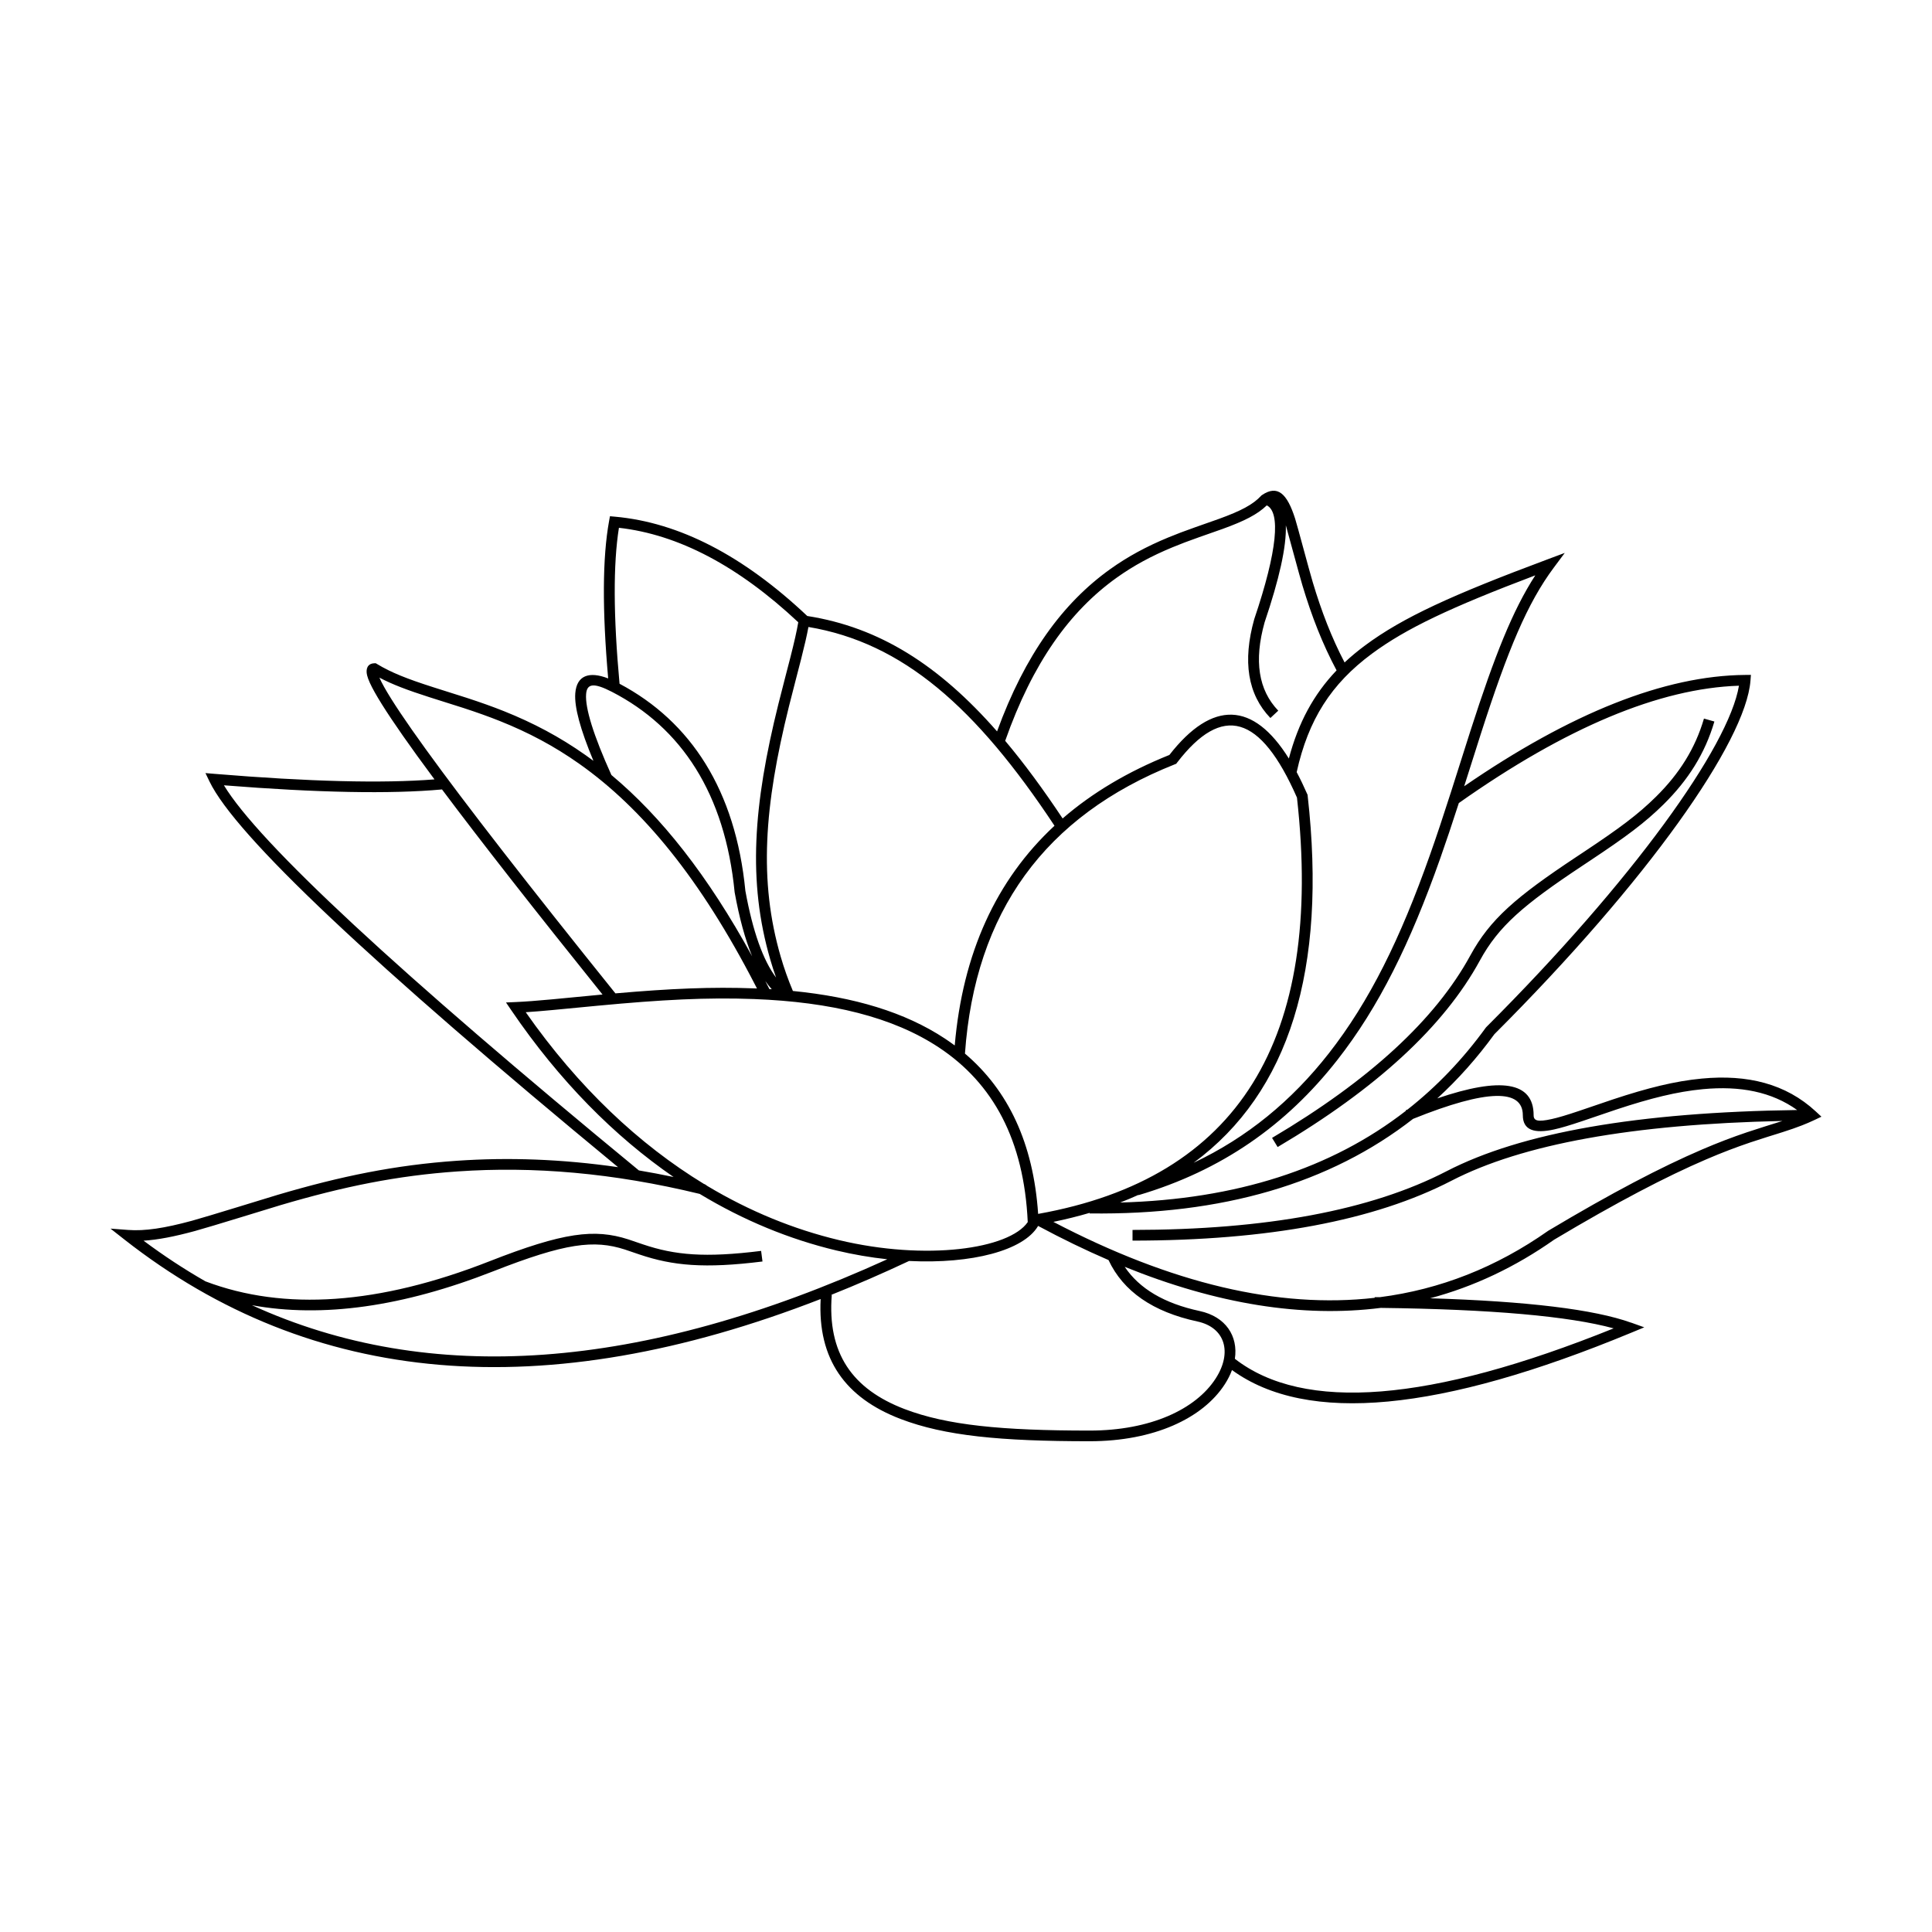
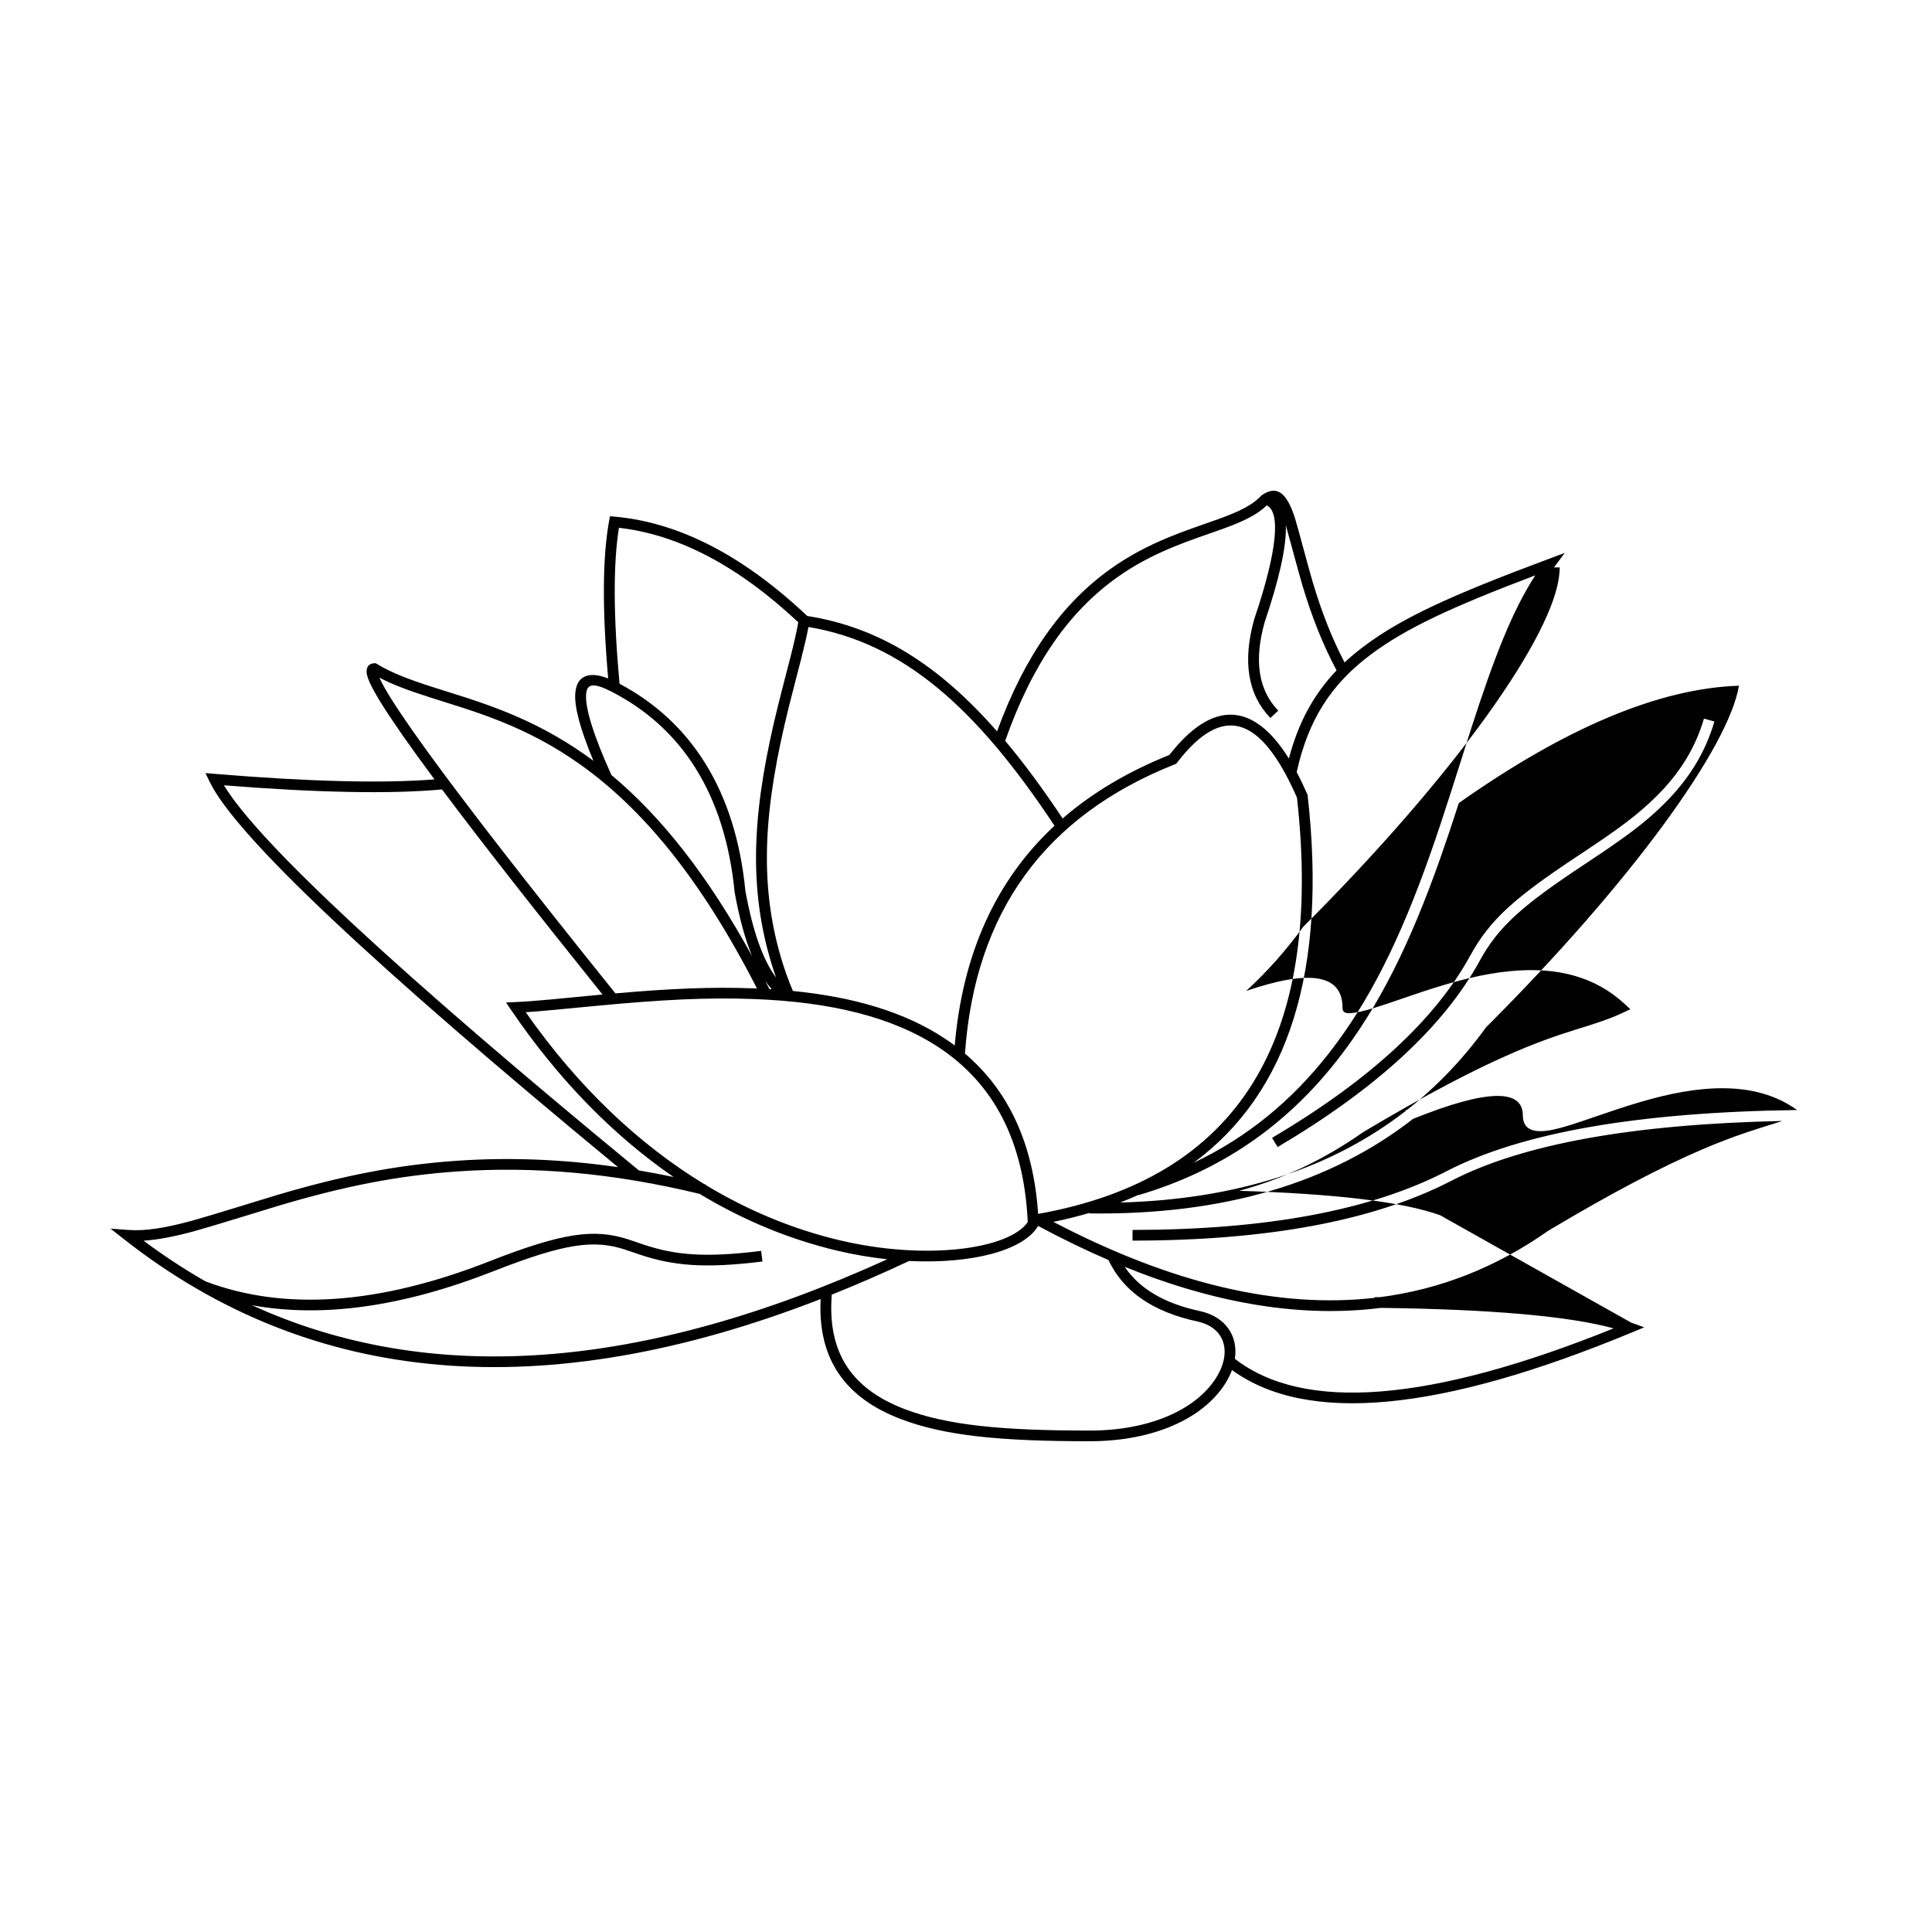
<svg xmlns="http://www.w3.org/2000/svg" fill="#000000" width="800px" height="800px" version="1.1" viewBox="144 144 512 512">
-   <path d="m210.76 489.89c47.113 21.516 103.2 17.48 168.38-12.172-4.398-0.473-8.941-1.242-13.523-2.336-12.367-2.957-24.531-7.938-36.188-14.984-22.988-5.582-44.094-7.348-64.18-5.957-16.039 1.109-30.207 4.008-46.859 8.922-2.348 0.691-18.613 5.75-22.742 6.871-5.422 1.473-9.785 2.328-13.602 2.559 5.332 3.981 10.801 7.574 16.406 10.781 20.91 7.91 45.969 6.172 75.234-5.309 19.672-7.719 27.887-8.691 36.816-5.816 0.836 0.27 3.723 1.266 3.945 1.34 8.398 2.824 16.309 3.578 31.258 1.711l0.363 2.809c-15.379 1.918-23.734 1.125-32.551-1.84-0.246-0.082-3.106-1.07-3.906-1.328-8.191-2.641-15.758-1.742-34.863 5.754-23.977 9.406-45.312 12.418-63.992 8.996zm405.59-48.824c-39.68 0.84-68.918 6.137-87.684 15.836-20.461 10.582-48.637 15.859-84.535 15.875v-2.832c35.469-0.016 63.203-5.211 83.199-15.547 19.859-10.27 50.824-15.66 92.934-16.23-6.746-4.82-15.074-6.465-25.004-5.523-6.84 0.652-13.836 2.394-22.844 5.371-2.051 0.68-8.449 2.875-9.145 3.106-3.273 1.102-5.516 1.773-7.422 2.195-5.215 1.152-8.285 0.207-8.285-3.773 0-6.922-9.273-7.019-29.082 0.965-22.012 17.164-50.605 25.52-85.719 25.062l0.004-0.148c-3.086 0.906-6.289 1.703-9.613 2.387 31.273 16.344 59.633 23.047 85.148 20.125v-0.176c0.453 0.004 0.902 0.008 1.348 0.012 16.012-2.055 30.895-7.93 44.664-17.617 16.855-10.062 29.93-16.887 40.73-21.516 4.25-1.824 8.047-3.266 11.906-4.57 1.469-0.496 2.871-0.949 4.633-1.5 0.504-0.16 2.484-0.777 2.086-0.652 0.809-0.25 1.395-0.438 1.961-0.617 0.246-0.078 0.484-0.156 0.719-0.23zm-40.043 53.457 3.438 1.234-3.375 1.398c-50.664 20.988-85.949 24.398-105.88 9.922-0.457 1.242-1.086 2.5-1.895 3.754-5.844 9.066-18.848 15.113-35.809 15.113-23.625 0-38.434-1.43-50.113-5.898-14.633-5.594-22.02-15.824-21.191-31.789-73.223 28.488-134.79 23.258-184.54-15.789l-3.656-2.871 4.66 0.352c4.445 0.34 9.66-0.465 16.941-2.441 4.062-1.105 20.289-6.152 22.68-6.856 16.836-4.969 31.203-7.906 47.48-9.035 13.699-0.945 27.863-0.449 42.742 1.695-65.395-53.98-101.38-87.914-108.27-102.21l-1.07-2.223 2.488 0.207c24.957 2.062 44.367 2.547 58.207 1.461-1.672-2.25-3.223-4.367-4.66-6.352-5.328-7.375-9.043-12.93-11.152-16.684-1.098-1.949-1.773-3.441-2.043-4.531-0.414-1.676 0.094-3.109 1.836-3.199l0.445-0.02 0.379 0.227c3.703 2.234 7.844 3.887 14.781 6.106 0.508 0.164 6.981 2.195 8.992 2.852 3.644 1.191 6.762 2.297 9.836 3.523 7.738 3.094 14.746 6.793 21.645 11.664 0.688 0.488 1.379 0.988 2.062 1.496-3.481-8.34-5.086-14.266-4.809-17.902 0.363-4.695 3.621-5.91 8.719-3.934-1.594-18.16-1.52-32.051 0.238-41.707l0.234-1.277 1.312 0.117c17.039 1.531 34.035 10.328 50.977 26.32 19.078 2.984 34.887 13 50.297 30.582 7.422-20.359 17.406-33.988 29.945-42.973 4.746-3.398 9.719-6.059 15.402-8.41 2.176-0.902 4.359-1.727 7.094-2.691 0.316-0.113 5.09-1.777 6.371-2.246 5.809-2.109 8.984-3.773 11.148-6.098l0.109-0.117 0.133-0.09c4.144-2.816 6.676-0.398 8.789 6.246 0.637 2.008 3.617 13.32 4.672 16.848 2.332 7.785 4.981 14.652 8.434 21.262 1.688-1.578 3.516-3.094 5.488-4.555 9.961-7.375 22.891-13.289 48.32-22.781l4.543-1.695-2.875 3.856c-7.035 9.438-12.148 21.664-19.352 44.047-0.75 2.34-3.117 9.801-4.43 13.934 28.316-19.461 53.113-29.312 74.426-29.5l1.562-0.016-0.117 1.539c-1.25 16.152-27.238 53.098-67.863 93.684-4.578 6.297-9.625 11.969-15.141 17.016 16.742-5.707 25.539-4.504 25.539 4.461 0 1.488 1.098 1.828 4.781 1.012 1.781-0.391 3.941-1.043 7.125-2.109 0.68-0.23 7.086-2.426 9.156-3.113 9.199-3.039 16.379-4.828 23.484-5.504 12.191-1.156 22.309 1.395 30.199 8.684l1.527 1.414-1.887 0.895c-1.066 0.504-2.137 0.965-3.258 1.402-1.504 0.59-3.051 1.125-5.051 1.766-0.574 0.184-1.164 0.371-1.98 0.625 0.398-0.125-1.578 0.492-2.082 0.648-1.746 0.547-3.129 0.992-4.57 1.48-3.789 1.281-7.512 2.695-11.691 4.488-10.672 4.574-23.637 11.34-40.301 21.281-10.344 7.281-21.305 12.461-32.883 15.539 25.707 0.789 43.445 2.934 53.297 6.473zm-66.379-3.918c-20.801 2.641-43.43-0.992-67.867-10.883 3.883 5.789 10.473 9.695 19.863 11.715 6.93 1.488 10.23 6.656 9.332 12.66 18.223 14.164 51.691 11.574 100.38-8.066-11.887-3.242-32.48-5.062-61.703-5.426zm-145.66-3.449 0.16 0.016c-1.207 15.426 5.398 24.926 19.281 30.238 11.242 4.301 25.793 5.707 49.074 5.707 16.035 0 28.105-5.613 33.387-13.805 4.481-6.953 2.473-13.535-4.859-15.109-11.746-2.527-19.641-7.953-23.539-16.273-6.109-2.633-12.328-5.648-18.656-9.047l-0.059 0.09c-3.859 6.426-17.488 10.027-34.16 9.199l0.004 0.008c-6.977 3.281-13.855 6.273-20.633 8.977zm152.32-48.785-0.059-0.133c0.16-0.066 0.316-0.133 0.477-0.195 7.769-6.106 14.688-13.344 20.758-21.715l0.148-0.168c38.891-38.84 64.254-74.352 66.93-90.438-21.051 0.688-45.809 11.035-74.238 31.098-1.805 5.586-3.359 10.23-4.949 14.73-7.938 22.438-16.211 39.273-27.27 53.387-13.52 17.25-30.645 29.281-52.66 35.789l-0.02-0.07c-1.578 0.715-3.195 1.391-4.852 2.031 30.738-0.84 55.965-8.945 75.734-24.316zm-36.879-160.44c-2.504 2.418-5.93 4.141-11.664 6.227-1.305 0.473-6.094 2.144-6.394 2.25-2.688 0.953-4.832 1.758-6.953 2.641-5.488 2.273-10.273 4.828-14.824 8.09-12.371 8.859-22.195 22.48-29.488 43.188 5.066 6.027 10.105 12.879 15.219 20.574 7.848-6.801 17.281-12.41 28.293-16.828 11.402-14.625 22.258-14.145 31.664 0.945 2.504-9.484 6.547-16.973 12.645-23.359-3.754-7.039-6.586-14.305-9.062-22.566-0.957-3.211-3.43-12.543-4.383-15.879 0.184 5.695-1.754 14.266-5.625 25.703-2.863 10.215-1.625 17.961 3.617 23.418l-2.086 1.945c-6.012-6.254-7.41-15.02-4.281-26.188 6.195-18.297 6.981-28.367 3.324-30.16zm-171.52 47.273c18.902 10.027 30.742 28.223 33.344 54.875 1.957 10.766 4.699 18.426 8.137 22.984-0.559-1.57-1.07-3.16-1.535-4.762-6.019-20.688-4.516-40.93 2.156-67.754 0.719-2.898 3.027-11.781 3.195-12.434 1.016-4.008 1.66-6.832 2.066-9.207-15.926-14.926-31.77-23.254-47.527-25.035-1.535 9.613-1.484 23.398 0.164 41.332zm45.938 81.414c16.219 1.605 29.691 5.609 40.285 12.617 0.891 0.59 1.758 1.199 2.602 1.824 2.106-24.383 10.93-43.812 26.441-58.23-20.832-31.453-40.207-48.484-65.207-52.672-0.426 2.293-1.047 4.992-1.977 8.645-0.168 0.664-2.477 9.539-3.191 12.418-6.559 26.387-8.031 46.199-2.184 66.301 0.898 3.094 1.973 6.125 3.231 9.098zm-5.598-0.453c-0.594-0.66-1.164-1.387-1.715-2.184 0.363 0.711 0.727 1.426 1.09 2.144 0.211 0.012 0.418 0.023 0.625 0.039zm-42.5-56.785c13.234 11.059 25.551 26.598 37.305 48.051-1.871-4.516-3.41-10.168-4.644-16.965-2.559-26.156-14.098-43.621-32.523-53.121-4.879-2.512-6.629-2.172-6.84 0.59-0.285 3.688 1.941 10.906 6.703 21.445zm38.578 56.578c-0.156-0.309-0.316-0.617-0.473-0.922-14.547-28.215-29.848-46.77-46.605-58.609-6.703-4.734-13.508-8.328-21.047-11.34-3.008-1.203-6.07-2.289-9.66-3.465-1.996-0.648-8.457-2.676-8.98-2.844-5.902-1.891-9.871-3.394-13.301-5.203 0.305 0.695 0.742 1.555 1.305 2.559 2.047 3.641 5.711 9.117 10.984 16.41 10.457 14.469 27.211 36.039 50.262 64.711 14.602-1.281 25.594-1.754 36.859-1.324 0.219 0.008 0.438 0.02 0.656 0.027zm-40.93 1.605c-18.141-22.586-32.32-40.699-42.539-54.352-13.656 1.246-32.914 0.875-57.797-1.098 9.273 15.281 46.027 49.43 109.97 102.06 3.035 0.512 6.098 1.094 9.195 1.746-15.664-10.789-30.258-25.473-42.988-44.164l-1.422-2.09 2.551-0.109c2.516-0.109 5.496-0.336 9.574-0.711 2.184-0.199 10.488-1.008 11.836-1.133 0.543-0.055 1.082-0.102 1.617-0.152zm27.777 50.734c11.242 6.731 22.949 11.492 34.836 14.332 23.16 5.535 45.156 2.394 50.074-4.762-0.992-21.691-9.148-36.754-23.555-46.281-12.223-8.086-28.629-12.051-48.973-12.828-12.363-0.473-24.441 0.16-41.504 1.773-1.336 0.125-9.648 0.934-11.844 1.133-2.836 0.262-5.152 0.453-7.16 0.582 13.934 19.91 30.02 35.023 47.223 45.508 0.219 0.051 0.52 0.234 0.902 0.543zm156.18-109.67c0.949 1.785 1.883 3.723 2.801 5.82l0.086 0.191 0.023 0.211c5.195 46.125-4.898 78.625-30.219 97.301 14.223-6.738 25.965-16.422 35.785-28.945 10.836-13.832 18.984-30.414 26.828-52.594 1.777-5.019 3.508-10.227 5.598-16.746 0.766-2.383 4.238-13.359 5.184-16.301 6.391-19.859 11.172-31.859 17.152-41.094-22.375 8.473-34.215 14.043-43.324 20.785-10.758 7.965-16.828 17.438-19.914 31.371zm-87.91 74.586c11.465 9.734 18.133 23.727 19.395 42.484 52.969-9.469 75.773-46.047 68.594-110.32-9.691-22.051-19.785-24.867-31.766-9.281l-0.238 0.309-0.371 0.148c-34.461 13.691-52.953 39.176-55.613 76.664zm82.867 24.766-1.48-2.426c25.785-15.25 43.289-31.375 52.539-48.34 5.25-9.625 12.086-15.5 28.016-26.07 0.168-0.113 1.535-1.02 1.938-1.285 9.602-6.375 14.461-9.984 19.254-14.719 6.176-6.102 10.379-12.738 12.711-20.707l2.762 0.781c-2.473 8.453-6.934 15.5-13.438 21.926-4.965 4.902-9.934 8.59-19.684 15.062-0.402 0.27-1.77 1.176-1.938 1.289-15.547 10.32-22.137 15.977-27.09 25.062-9.527 17.469-27.398 33.934-53.59 49.426z" />
+   <path d="m210.76 489.89c47.113 21.516 103.2 17.48 168.38-12.172-4.398-0.473-8.941-1.242-13.523-2.336-12.367-2.957-24.531-7.938-36.188-14.984-22.988-5.582-44.094-7.348-64.18-5.957-16.039 1.109-30.207 4.008-46.859 8.922-2.348 0.691-18.613 5.75-22.742 6.871-5.422 1.473-9.785 2.328-13.602 2.559 5.332 3.981 10.801 7.574 16.406 10.781 20.91 7.91 45.969 6.172 75.234-5.309 19.672-7.719 27.887-8.691 36.816-5.816 0.836 0.27 3.723 1.266 3.945 1.34 8.398 2.824 16.309 3.578 31.258 1.711l0.363 2.809c-15.379 1.918-23.734 1.125-32.551-1.84-0.246-0.082-3.106-1.07-3.906-1.328-8.191-2.641-15.758-1.742-34.863 5.754-23.977 9.406-45.312 12.418-63.992 8.996zm405.59-48.824c-39.68 0.84-68.918 6.137-87.684 15.836-20.461 10.582-48.637 15.859-84.535 15.875v-2.832c35.469-0.016 63.203-5.211 83.199-15.547 19.859-10.27 50.824-15.66 92.934-16.23-6.746-4.82-15.074-6.465-25.004-5.523-6.84 0.652-13.836 2.394-22.844 5.371-2.051 0.68-8.449 2.875-9.145 3.106-3.273 1.102-5.516 1.773-7.422 2.195-5.215 1.152-8.285 0.207-8.285-3.773 0-6.922-9.273-7.019-29.082 0.965-22.012 17.164-50.605 25.52-85.719 25.062l0.004-0.148c-3.086 0.906-6.289 1.703-9.613 2.387 31.273 16.344 59.633 23.047 85.148 20.125v-0.176c0.453 0.004 0.902 0.008 1.348 0.012 16.012-2.055 30.895-7.93 44.664-17.617 16.855-10.062 29.93-16.887 40.73-21.516 4.25-1.824 8.047-3.266 11.906-4.57 1.469-0.496 2.871-0.949 4.633-1.5 0.504-0.16 2.484-0.777 2.086-0.652 0.809-0.25 1.395-0.438 1.961-0.617 0.246-0.078 0.484-0.156 0.719-0.23zm-40.043 53.457 3.438 1.234-3.375 1.398c-50.664 20.988-85.949 24.398-105.88 9.922-0.457 1.242-1.086 2.5-1.895 3.754-5.844 9.066-18.848 15.113-35.809 15.113-23.625 0-38.434-1.43-50.113-5.898-14.633-5.594-22.02-15.824-21.191-31.789-73.223 28.488-134.79 23.258-184.54-15.789l-3.656-2.871 4.66 0.352c4.445 0.34 9.66-0.465 16.941-2.441 4.062-1.105 20.289-6.152 22.68-6.856 16.836-4.969 31.203-7.906 47.48-9.035 13.699-0.945 27.863-0.449 42.742 1.695-65.395-53.98-101.38-87.914-108.27-102.21l-1.07-2.223 2.488 0.207c24.957 2.062 44.367 2.547 58.207 1.461-1.672-2.25-3.223-4.367-4.66-6.352-5.328-7.375-9.043-12.93-11.152-16.684-1.098-1.949-1.773-3.441-2.043-4.531-0.414-1.676 0.094-3.109 1.836-3.199l0.445-0.02 0.379 0.227c3.703 2.234 7.844 3.887 14.781 6.106 0.508 0.164 6.981 2.195 8.992 2.852 3.644 1.191 6.762 2.297 9.836 3.523 7.738 3.094 14.746 6.793 21.645 11.664 0.688 0.488 1.379 0.988 2.062 1.496-3.481-8.34-5.086-14.266-4.809-17.902 0.363-4.695 3.621-5.91 8.719-3.934-1.594-18.16-1.52-32.051 0.238-41.707l0.234-1.277 1.312 0.117c17.039 1.531 34.035 10.328 50.977 26.32 19.078 2.984 34.887 13 50.297 30.582 7.422-20.359 17.406-33.988 29.945-42.973 4.746-3.398 9.719-6.059 15.402-8.41 2.176-0.902 4.359-1.727 7.094-2.691 0.316-0.113 5.09-1.777 6.371-2.246 5.809-2.109 8.984-3.773 11.148-6.098l0.109-0.117 0.133-0.09c4.144-2.816 6.676-0.398 8.789 6.246 0.637 2.008 3.617 13.32 4.672 16.848 2.332 7.785 4.981 14.652 8.434 21.262 1.688-1.578 3.516-3.094 5.488-4.555 9.961-7.375 22.891-13.289 48.32-22.781l4.543-1.695-2.875 3.856l1.562-0.016-0.117 1.539c-1.25 16.152-27.238 53.098-67.863 93.684-4.578 6.297-9.625 11.969-15.141 17.016 16.742-5.707 25.539-4.504 25.539 4.461 0 1.488 1.098 1.828 4.781 1.012 1.781-0.391 3.941-1.043 7.125-2.109 0.68-0.23 7.086-2.426 9.156-3.113 9.199-3.039 16.379-4.828 23.484-5.504 12.191-1.156 22.309 1.395 30.199 8.684l1.527 1.414-1.887 0.895c-1.066 0.504-2.137 0.965-3.258 1.402-1.504 0.59-3.051 1.125-5.051 1.766-0.574 0.184-1.164 0.371-1.98 0.625 0.398-0.125-1.578 0.492-2.082 0.648-1.746 0.547-3.129 0.992-4.57 1.48-3.789 1.281-7.512 2.695-11.691 4.488-10.672 4.574-23.637 11.34-40.301 21.281-10.344 7.281-21.305 12.461-32.883 15.539 25.707 0.789 43.445 2.934 53.297 6.473zm-66.379-3.918c-20.801 2.641-43.43-0.992-67.867-10.883 3.883 5.789 10.473 9.695 19.863 11.715 6.93 1.488 10.23 6.656 9.332 12.66 18.223 14.164 51.691 11.574 100.38-8.066-11.887-3.242-32.48-5.062-61.703-5.426zm-145.66-3.449 0.16 0.016c-1.207 15.426 5.398 24.926 19.281 30.238 11.242 4.301 25.793 5.707 49.074 5.707 16.035 0 28.105-5.613 33.387-13.805 4.481-6.953 2.473-13.535-4.859-15.109-11.746-2.527-19.641-7.953-23.539-16.273-6.109-2.633-12.328-5.648-18.656-9.047l-0.059 0.09c-3.859 6.426-17.488 10.027-34.16 9.199l0.004 0.008c-6.977 3.281-13.855 6.273-20.633 8.977zm152.32-48.785-0.059-0.133c0.16-0.066 0.316-0.133 0.477-0.195 7.769-6.106 14.688-13.344 20.758-21.715l0.148-0.168c38.891-38.84 64.254-74.352 66.93-90.438-21.051 0.688-45.809 11.035-74.238 31.098-1.805 5.586-3.359 10.23-4.949 14.73-7.938 22.438-16.211 39.273-27.27 53.387-13.52 17.25-30.645 29.281-52.66 35.789l-0.02-0.07c-1.578 0.715-3.195 1.391-4.852 2.031 30.738-0.84 55.965-8.945 75.734-24.316zm-36.879-160.44c-2.504 2.418-5.93 4.141-11.664 6.227-1.305 0.473-6.094 2.144-6.394 2.25-2.688 0.953-4.832 1.758-6.953 2.641-5.488 2.273-10.273 4.828-14.824 8.09-12.371 8.859-22.195 22.48-29.488 43.188 5.066 6.027 10.105 12.879 15.219 20.574 7.848-6.801 17.281-12.41 28.293-16.828 11.402-14.625 22.258-14.145 31.664 0.945 2.504-9.484 6.547-16.973 12.645-23.359-3.754-7.039-6.586-14.305-9.062-22.566-0.957-3.211-3.43-12.543-4.383-15.879 0.184 5.695-1.754 14.266-5.625 25.703-2.863 10.215-1.625 17.961 3.617 23.418l-2.086 1.945c-6.012-6.254-7.41-15.02-4.281-26.188 6.195-18.297 6.981-28.367 3.324-30.16zm-171.52 47.273c18.902 10.027 30.742 28.223 33.344 54.875 1.957 10.766 4.699 18.426 8.137 22.984-0.559-1.57-1.07-3.16-1.535-4.762-6.019-20.688-4.516-40.93 2.156-67.754 0.719-2.898 3.027-11.781 3.195-12.434 1.016-4.008 1.66-6.832 2.066-9.207-15.926-14.926-31.77-23.254-47.527-25.035-1.535 9.613-1.484 23.398 0.164 41.332zm45.938 81.414c16.219 1.605 29.691 5.609 40.285 12.617 0.891 0.59 1.758 1.199 2.602 1.824 2.106-24.383 10.93-43.812 26.441-58.23-20.832-31.453-40.207-48.484-65.207-52.672-0.426 2.293-1.047 4.992-1.977 8.645-0.168 0.664-2.477 9.539-3.191 12.418-6.559 26.387-8.031 46.199-2.184 66.301 0.898 3.094 1.973 6.125 3.231 9.098zm-5.598-0.453c-0.594-0.66-1.164-1.387-1.715-2.184 0.363 0.711 0.727 1.426 1.09 2.144 0.211 0.012 0.418 0.023 0.625 0.039zm-42.5-56.785c13.234 11.059 25.551 26.598 37.305 48.051-1.871-4.516-3.41-10.168-4.644-16.965-2.559-26.156-14.098-43.621-32.523-53.121-4.879-2.512-6.629-2.172-6.84 0.59-0.285 3.688 1.941 10.906 6.703 21.445zm38.578 56.578c-0.156-0.309-0.316-0.617-0.473-0.922-14.547-28.215-29.848-46.77-46.605-58.609-6.703-4.734-13.508-8.328-21.047-11.34-3.008-1.203-6.07-2.289-9.66-3.465-1.996-0.648-8.457-2.676-8.98-2.844-5.902-1.891-9.871-3.394-13.301-5.203 0.305 0.695 0.742 1.555 1.305 2.559 2.047 3.641 5.711 9.117 10.984 16.41 10.457 14.469 27.211 36.039 50.262 64.711 14.602-1.281 25.594-1.754 36.859-1.324 0.219 0.008 0.438 0.02 0.656 0.027zm-40.93 1.605c-18.141-22.586-32.32-40.699-42.539-54.352-13.656 1.246-32.914 0.875-57.797-1.098 9.273 15.281 46.027 49.43 109.97 102.06 3.035 0.512 6.098 1.094 9.195 1.746-15.664-10.789-30.258-25.473-42.988-44.164l-1.422-2.09 2.551-0.109c2.516-0.109 5.496-0.336 9.574-0.711 2.184-0.199 10.488-1.008 11.836-1.133 0.543-0.055 1.082-0.102 1.617-0.152zm27.777 50.734c11.242 6.731 22.949 11.492 34.836 14.332 23.16 5.535 45.156 2.394 50.074-4.762-0.992-21.691-9.148-36.754-23.555-46.281-12.223-8.086-28.629-12.051-48.973-12.828-12.363-0.473-24.441 0.16-41.504 1.773-1.336 0.125-9.648 0.934-11.844 1.133-2.836 0.262-5.152 0.453-7.16 0.582 13.934 19.91 30.02 35.023 47.223 45.508 0.219 0.051 0.52 0.234 0.902 0.543zm156.18-109.67c0.949 1.785 1.883 3.723 2.801 5.82l0.086 0.191 0.023 0.211c5.195 46.125-4.898 78.625-30.219 97.301 14.223-6.738 25.965-16.422 35.785-28.945 10.836-13.832 18.984-30.414 26.828-52.594 1.777-5.019 3.508-10.227 5.598-16.746 0.766-2.383 4.238-13.359 5.184-16.301 6.391-19.859 11.172-31.859 17.152-41.094-22.375 8.473-34.215 14.043-43.324 20.785-10.758 7.965-16.828 17.438-19.914 31.371zm-87.91 74.586c11.465 9.734 18.133 23.727 19.395 42.484 52.969-9.469 75.773-46.047 68.594-110.32-9.691-22.051-19.785-24.867-31.766-9.281l-0.238 0.309-0.371 0.148c-34.461 13.691-52.953 39.176-55.613 76.664zm82.867 24.766-1.48-2.426c25.785-15.25 43.289-31.375 52.539-48.34 5.25-9.625 12.086-15.5 28.016-26.07 0.168-0.113 1.535-1.02 1.938-1.285 9.602-6.375 14.461-9.984 19.254-14.719 6.176-6.102 10.379-12.738 12.711-20.707l2.762 0.781c-2.473 8.453-6.934 15.5-13.438 21.926-4.965 4.902-9.934 8.59-19.684 15.062-0.402 0.27-1.77 1.176-1.938 1.289-15.547 10.32-22.137 15.977-27.09 25.062-9.527 17.469-27.398 33.934-53.59 49.426z" />
</svg>